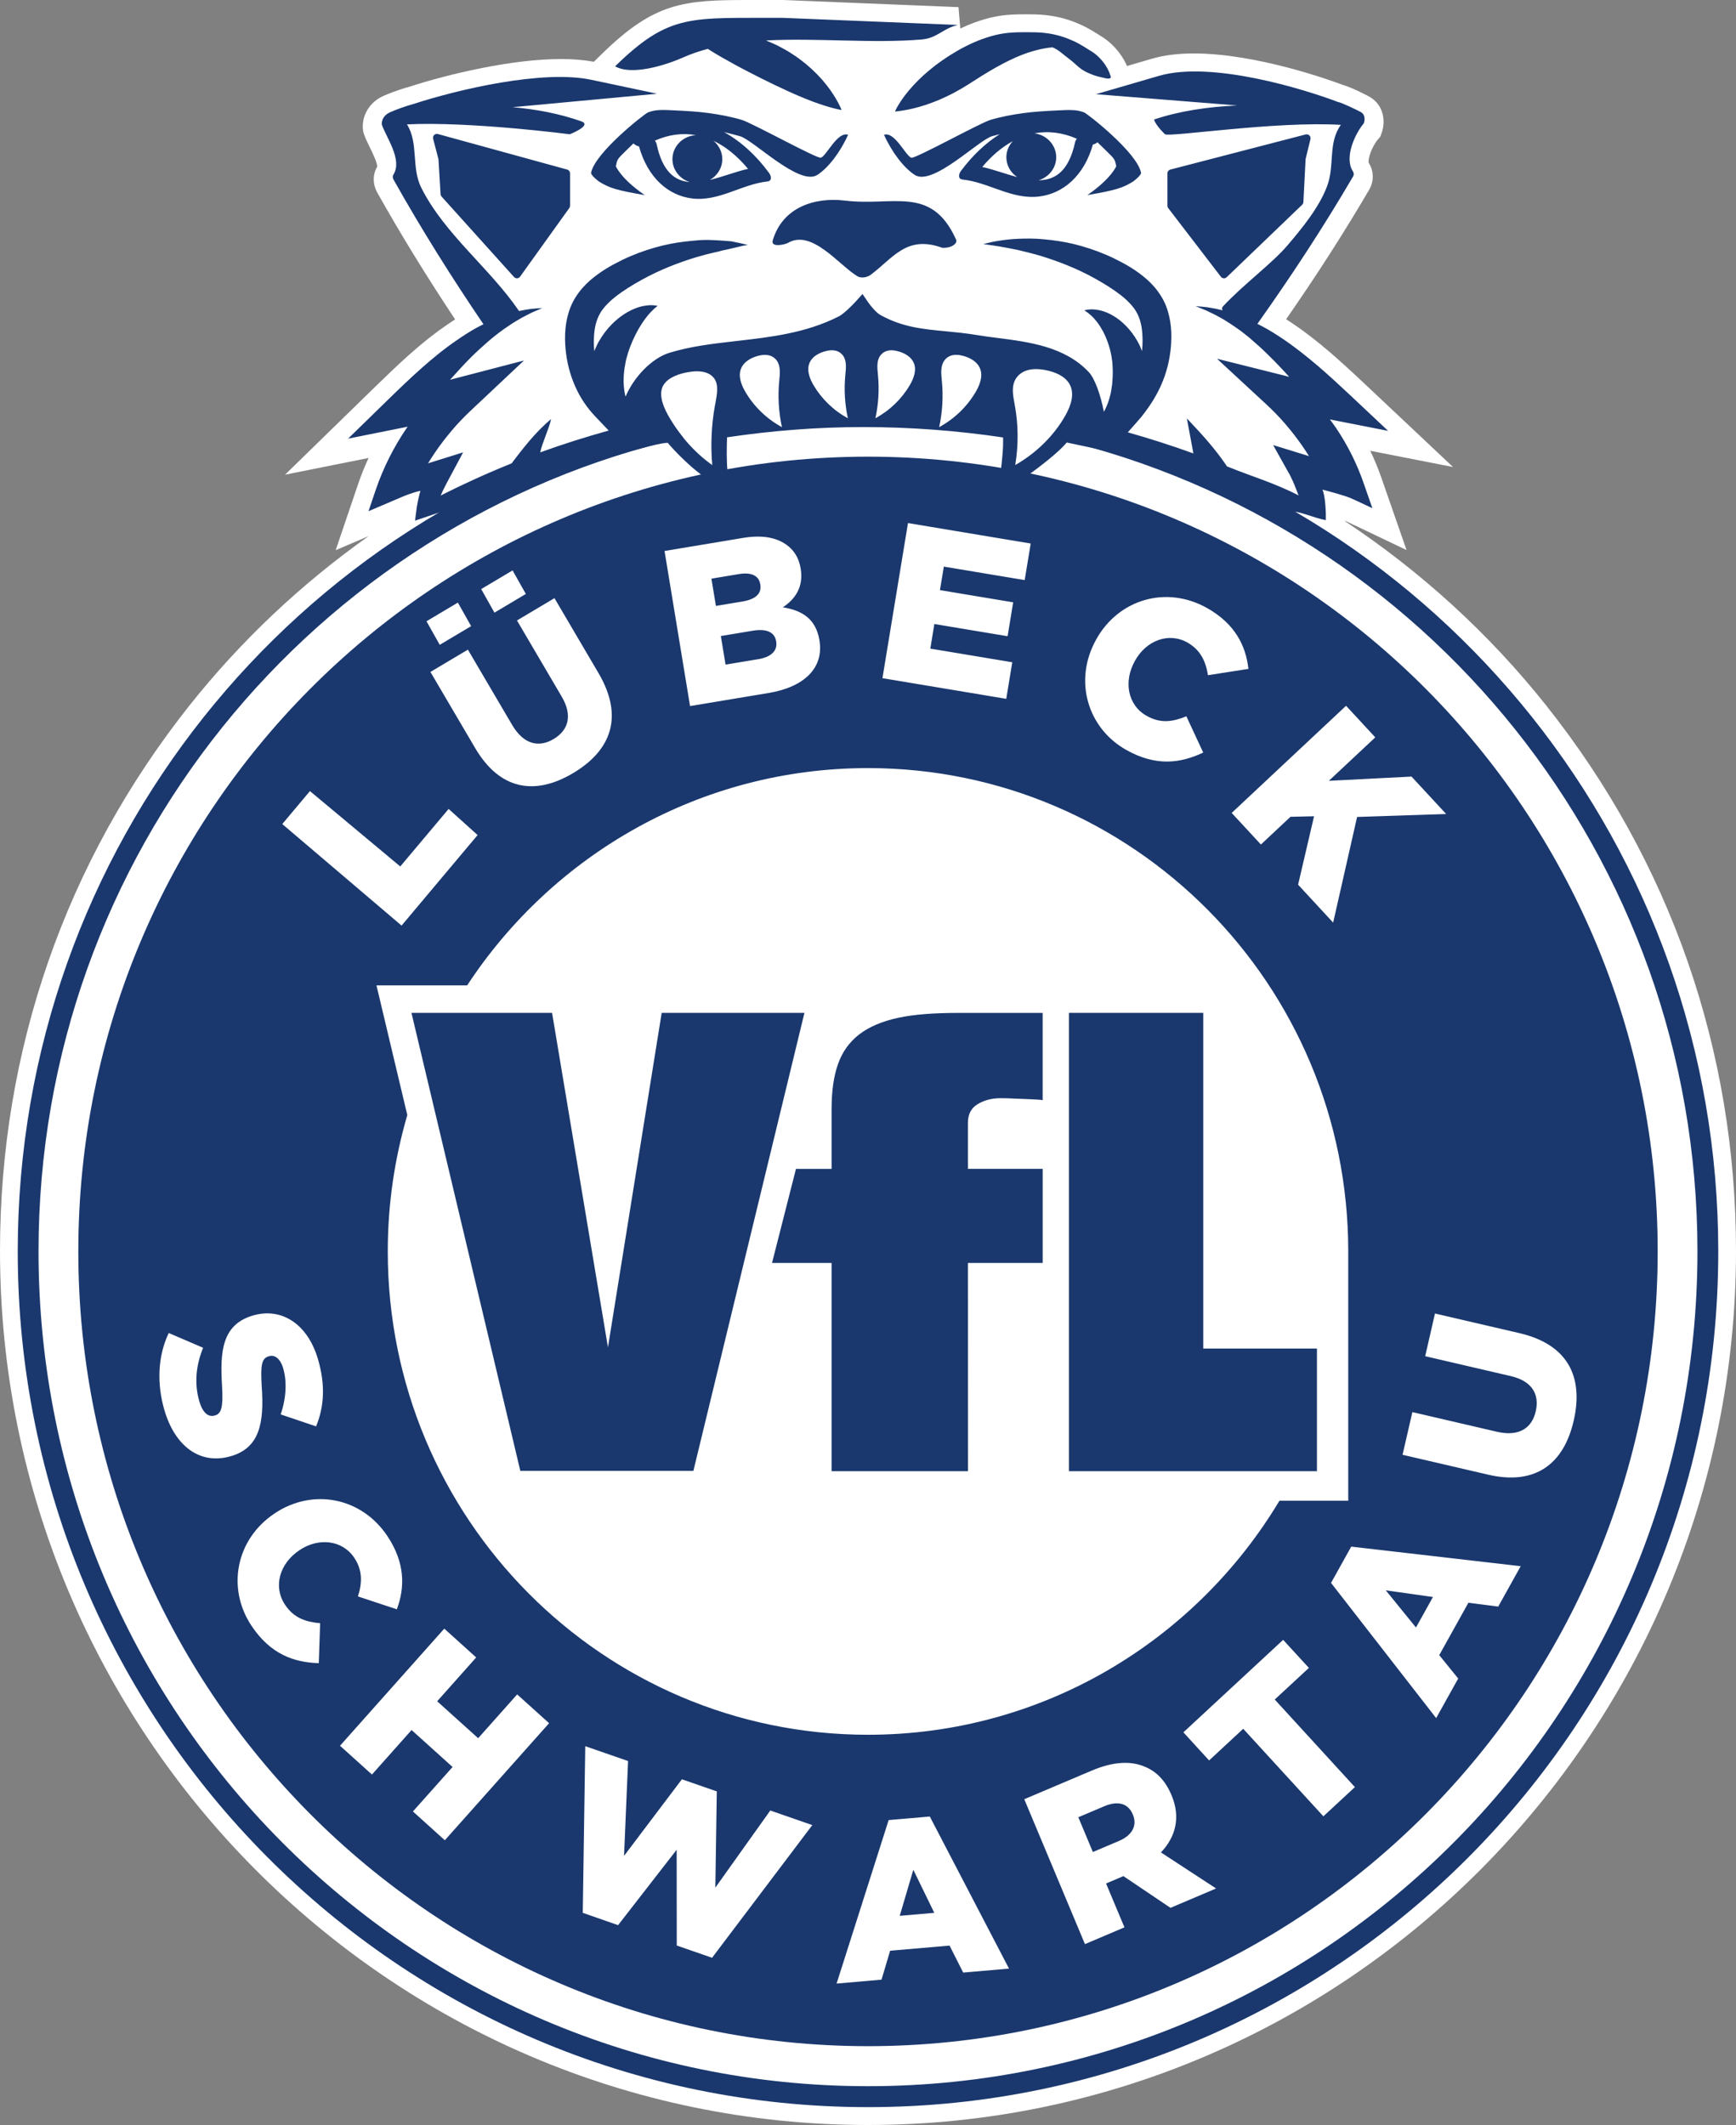
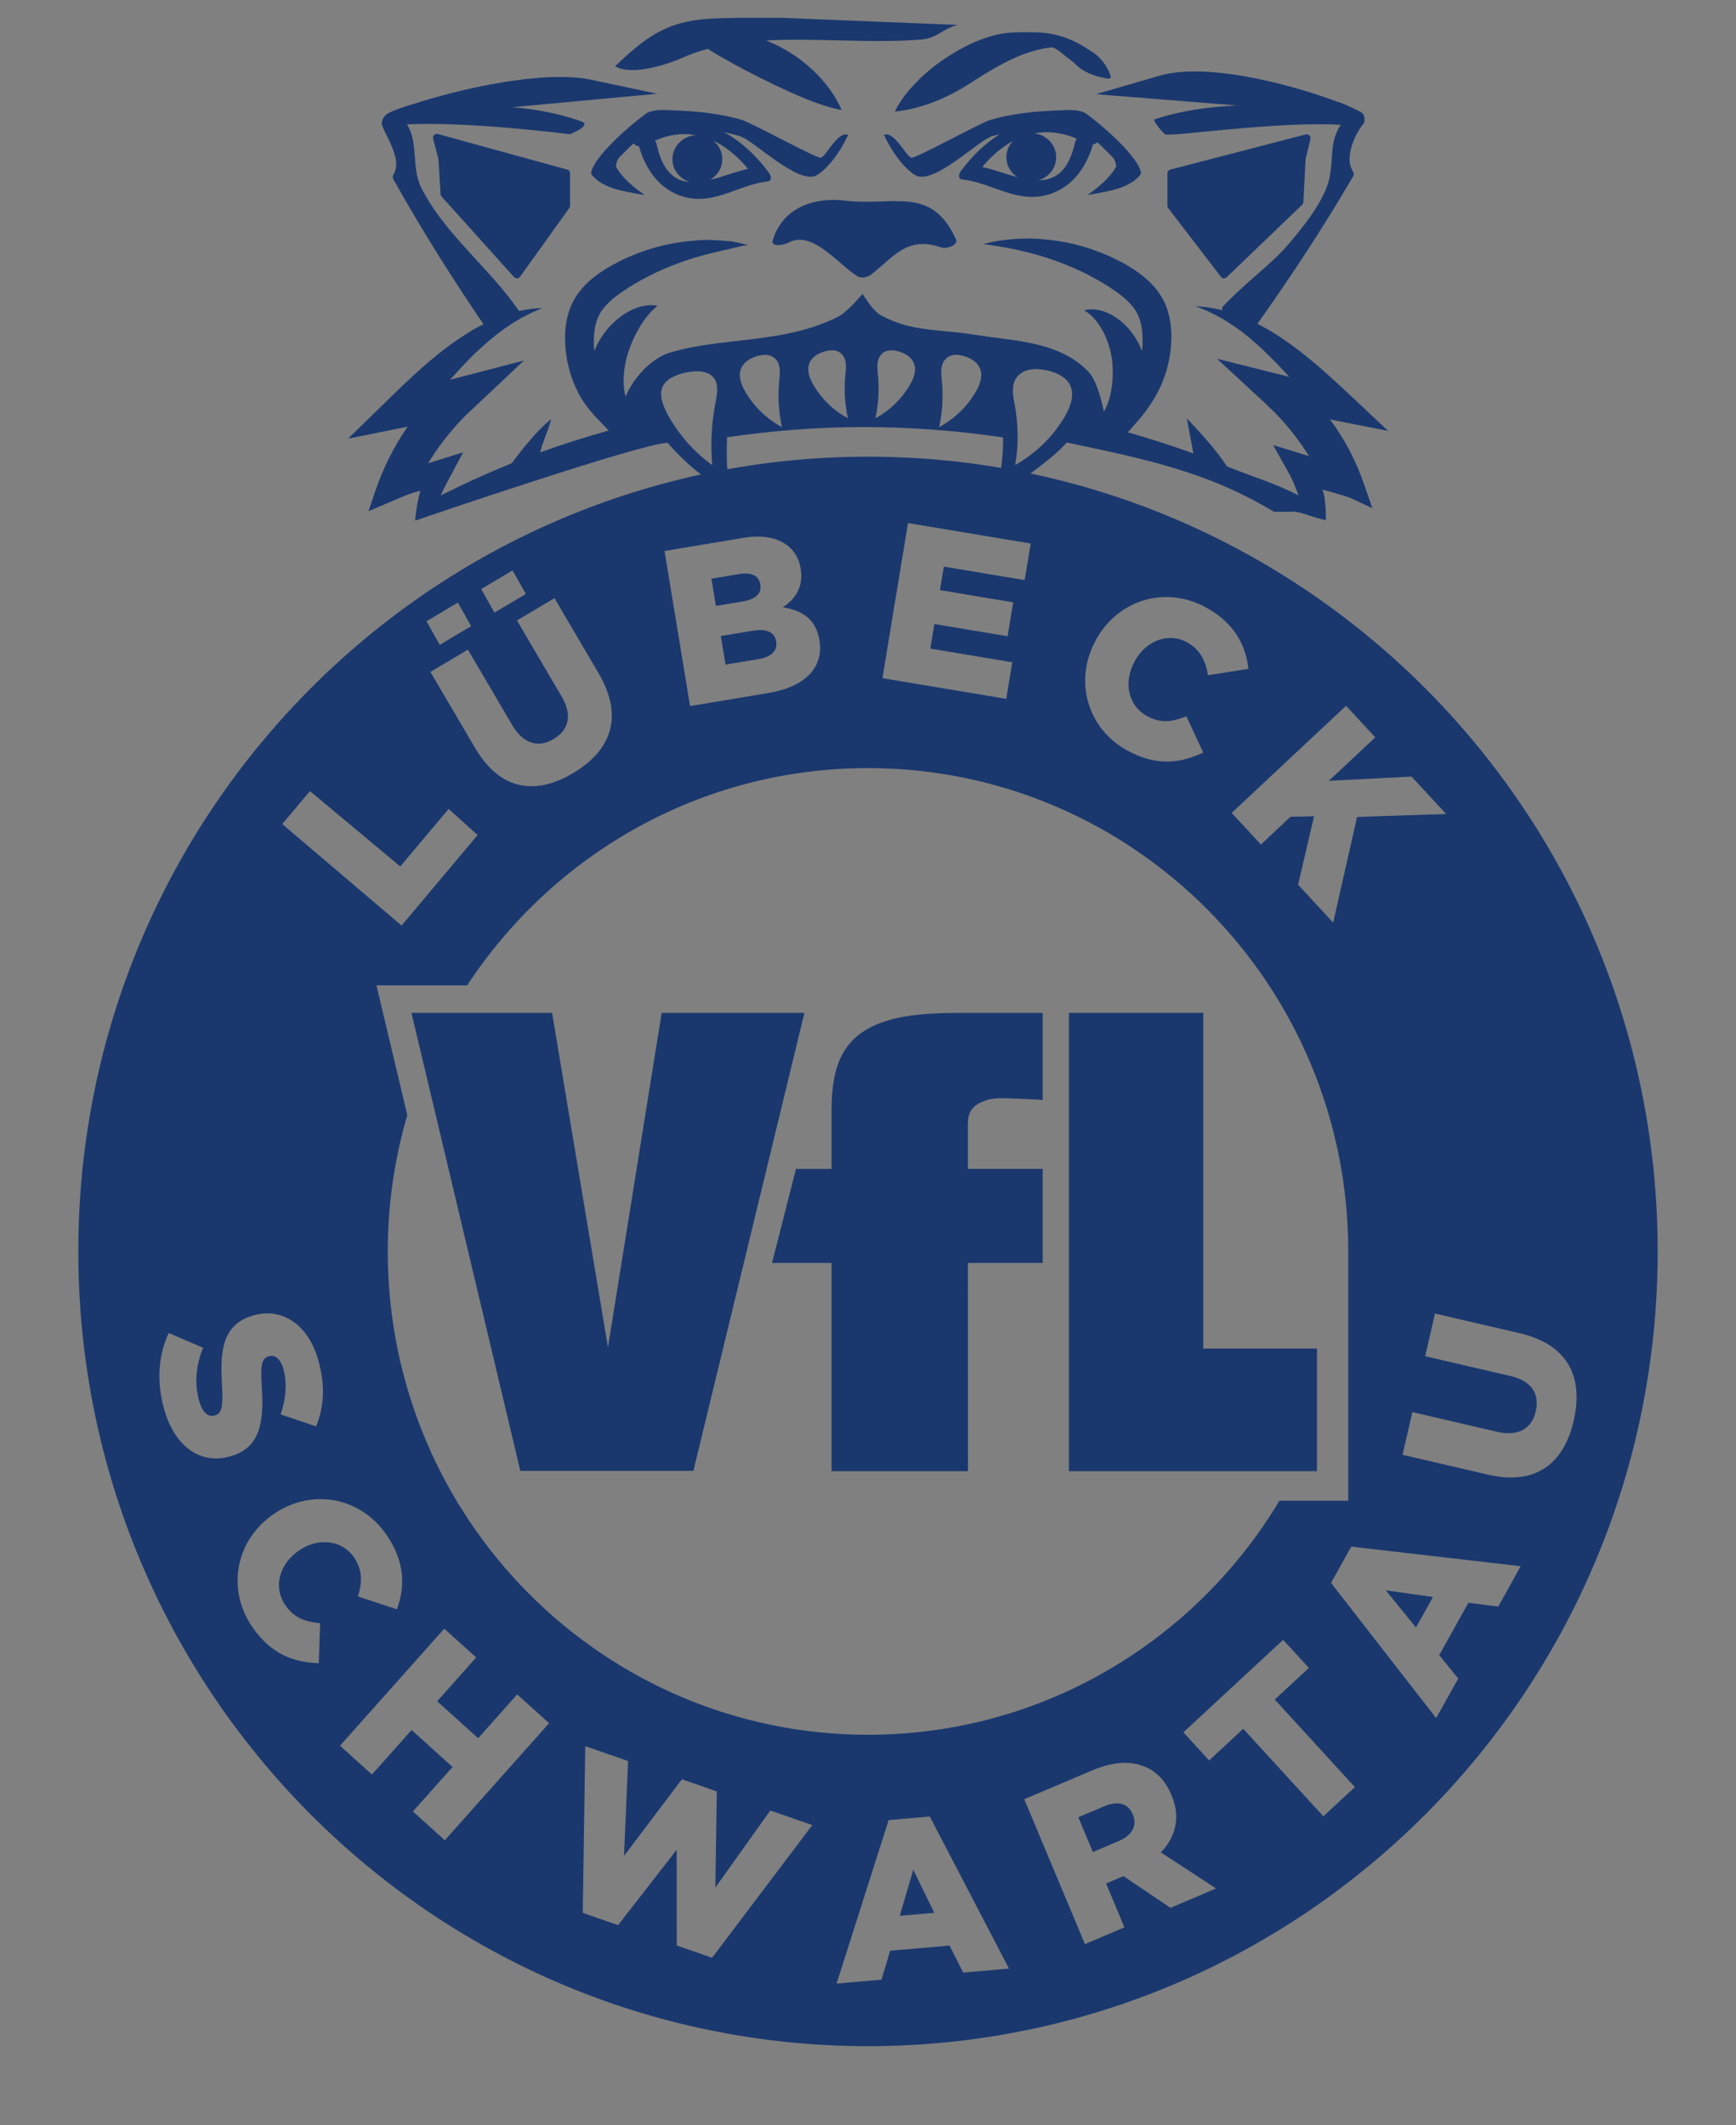
<svg xmlns="http://www.w3.org/2000/svg" width="125px" height="153px" viewBox="0 0 125 153" version="1.1">
  <rect x="0" y="0" width="125" height="153" fill="#808080" stroke="none" />
  <title>logo</title>
  <desc>Created with Sketch.</desc>
  <g id="De" stroke="none" stroke-width="1" fill="none" fill-rule="evenodd">
    <g id="Desktop" transform="translate(-160, -11)" fill-rule="nonzero">
      <g id="header" transform="translate(160, 11)">
        <g id="logo">
-           <path d="M111.319,50.775 C107.203,45.6 102.294,41.14 96.845,37.526 C96.845,37.513 96.846,37.502 96.846,37.497 C97.191,37.656 97.695,37.894 98.053,38.065 L101.277,39.604 L99.465,34.396 C99.236,33.733 98.966,33.088 98.666,32.457 L104.625,33.626 L98.139,27.519 C97.241,26.674 96.492,25.993 95.77,25.369 C94.779,24.521 93.924,23.863 93.073,23.29 C92.927,23.193 92.771,23.091 92.607,22.985 C94.832,19.783 96.799,16.714 98.596,13.645 C98.947,13.037 98.925,12.287 98.553,11.724 C98.477,11.473 98.77,10.566 99.216,10.043 L99.39,9.833 L99.485,9.575 C99.785,8.739 99.643,7.567 98.619,6.971 C98.607,6.963 97.445,6.334 96.707,6.12 C95.861,5.802 90.492,3.848 85.959,3.848 C84.829,3.848 83.82,3.973 82.971,4.221 L81.151,4.752 C81.03,4.475 80.852,4.146 80.599,3.811 C80.253,3.355 79.861,2.982 79.401,2.681 L79.213,2.563 C78.817,2.313 78.322,2.003 77.873,1.802 L77.773,1.758 C77.28,1.541 76.128,1.033 74.248,1.033 L73.75,1.03 C73.209,1.03 72.405,1.048 71.707,1.189 C71.248,1.274 70.771,1.409 70.192,1.614 C69.835,1.744 69.482,1.894 69.146,2.053 L69.015,0.514 L56.419,0 C56.419,0 55.684,0 55.37,0 L53.948,0 C49.221,0 47.151,0.15 43.316,3.903 L42.759,4.448 C42.067,4.318 41.271,4.25 40.393,4.25 C36.87,4.25 32.325,5.321 29.482,6.244 C28.607,6.481 27.854,6.799 27.64,6.891 C26.434,7.416 26.017,8.554 26.143,9.39 L26.165,9.532 L26.212,9.668 C26.323,9.985 26.476,10.3 26.639,10.633 C26.814,10.99 27.171,11.721 27.159,12.003 C26.826,12.569 26.829,13.264 27.169,13.873 C28.848,16.865 30.689,19.862 32.77,22.996 C32.566,23.127 32.37,23.259 32.181,23.389 C31.308,23.986 30.442,24.67 29.453,25.549 C28.616,26.296 27.808,27.075 27.059,27.805 L20.523,34.179 L26.54,32.973 C26.242,33.616 25.98,34.275 25.753,34.947 L24.171,39.613 L26.543,38.6 C21.723,42.014 17.364,46.11 13.651,50.784 C4.723,62.034 0,75.616 0,90.062 C0,124.767 28.037,153 62.5,153 C96.963,153 125,124.767 125,90.062 C125,75.616 120.268,62.029 111.319,50.775 Z" id="Path" fill="#FFFFFF" />
          <g id="Group" transform="translate(1, 1)" fill="#1A386E">
            <path d="M102.179,113.985 L98.782,113.503 L100.957,116.18 L102.179,113.985 Z M78.507,129.052 L76.644,129.842 L77.692,132.346 L79.57,131.548 C80.537,131.139 80.895,130.427 80.577,129.664 L80.563,129.634 C80.222,128.816 79.459,128.647 78.507,129.052 L78.507,129.052 Z M64.763,133.624 L63.785,136.94 L66.273,136.724 L64.763,133.624 Z M53.746,41.094 L53.741,41.061 C53.643,40.455 53.114,40.182 52.204,40.334 L50.226,40.664 L50.549,42.626 L52.464,42.307 C53.39,42.154 53.856,41.747 53.746,41.094 L53.746,41.094 Z M54.89,45.196 L54.884,45.164 C54.785,44.558 54.248,44.238 53.227,44.408 L50.904,44.794 L51.243,46.852 L53.599,46.461 C54.526,46.309 54.997,45.853 54.89,45.196 L54.89,45.196 Z M112.314,101.285 C111.604,104.387 109.572,105.974 106.143,105.174 L99.99,103.744 L100.697,100.671 L106.787,102.087 C108.367,102.454 109.303,101.833 109.58,100.614 C109.86,99.399 109.323,98.436 107.787,98.08 L101.62,96.646 L102.325,93.572 L108.401,94.985 C111.939,95.807 113.027,98.181 112.314,101.285 L112.314,101.285 Z M103.131,57.609 L96.717,57.821 L94.993,65.428 L92.469,62.697 L93.618,57.771 L91.921,57.809 L89.792,59.805 L87.687,57.531 L95.923,49.816 L98.026,52.09 L94.684,55.219 L100.637,54.914 L103.131,57.609 Z M88.892,47.16 L85.98,47.615 C85.816,46.596 85.426,45.786 84.498,45.261 C83.136,44.495 81.527,45.127 80.727,46.568 L80.712,46.597 C79.887,48.08 80.202,49.777 81.564,50.541 C82.578,51.113 83.444,50.969 84.424,50.574 L85.637,53.184 C84.007,53.955 82.246,54.205 80.092,52.993 C77.317,51.431 76.28,48.012 77.92,45.063 L77.935,45.034 C79.534,42.155 82.969,41.123 85.913,42.778 C87.9,43.897 88.704,45.462 88.892,47.16 L88.892,47.16 Z M73.216,38.134 L72.782,40.767 L66.961,39.796 L66.68,41.488 L71.954,42.367 L71.552,44.808 L66.277,43.929 L65.988,45.7 L71.888,46.683 L71.455,49.316 L62.54,47.829 L64.379,36.661 L73.216,38.134 Z M61.5,54.303 C80.598,54.303 96.08,69.883 96.08,89.101 L96.08,107.054 L91.126,107.054 C85.071,117.15 74.07,123.903 61.5,123.903 C42.403,123.903 26.921,108.323 26.921,89.102 C26.921,85.69 27.418,82.398 28.327,79.284 L26.107,69.946 L32.638,69.946 C38.824,60.523 49.438,54.303 61.5,54.303 L61.5,54.303 Z M54.355,48.894 L48.687,49.838 L46.85,38.671 L52.484,37.732 C53.865,37.502 54.896,37.69 55.647,38.237 C56.16,38.61 56.524,39.157 56.649,39.921 L56.654,39.954 C56.867,41.247 56.271,42.132 55.369,42.726 C56.776,42.95 57.751,43.575 58.002,45.092 L58.006,45.124 C58.323,47.036 56.977,48.455 54.355,48.894 L54.355,48.894 Z M40.262,54.667 C37.537,56.288 34.999,55.902 33.208,52.851 L29.993,47.38 L32.691,45.775 L35.873,51.19 C36.699,52.597 37.79,52.848 38.859,52.213 C39.928,51.579 40.248,50.524 39.446,49.158 L36.225,43.673 L38.925,42.068 L42.099,47.47 C43.945,50.616 42.989,53.046 40.262,54.667 L40.262,54.667 Z M36.863,41.766 L34.603,43.11 L33.647,41.414 L35.908,40.07 L36.863,41.766 Z M32.924,44.083 L30.664,45.427 L29.71,43.731 L31.969,42.387 L32.924,44.083 Z M27.821,61.385 L31.304,57.243 L33.39,59.124 L27.915,65.642 L19.325,58.332 L21.318,55.958 L27.821,61.385 Z M21.893,96.852 C22.43,98.676 22.356,100.252 21.76,101.699 L19.21,100.838 C19.615,99.649 19.669,98.465 19.389,97.512 C19.176,96.791 18.765,96.53 18.379,96.645 L18.347,96.654 C17.855,96.803 17.747,97.234 17.845,98.822 C18.035,101.457 17.685,103.23 15.664,103.832 L15.633,103.841 C13.431,104.498 11.61,103.154 10.842,100.544 C10.284,98.641 10.351,96.65 11.15,94.976 L13.626,96.04 C13.089,97.351 12.99,98.667 13.356,99.91 C13.591,100.709 13.994,101.056 14.457,100.917 L14.488,100.909 C14.934,100.774 15.078,100.349 14.988,98.79 C14.839,96.346 14.966,94.388 17.186,93.725 L17.218,93.716 C19.221,93.121 21.134,94.273 21.893,96.852 L21.893,96.852 Z M18.745,107.987 L18.771,107.968 C21.495,106.136 25.021,106.785 26.898,109.604 C28.162,111.508 28.174,113.273 27.574,114.87 L24.772,113.943 C25.087,112.961 25.107,112.061 24.515,111.169 C23.648,109.865 21.928,109.693 20.565,110.612 L20.539,110.631 C19.136,111.573 18.651,113.228 19.519,114.534 C20.164,115.505 21,115.771 22.052,115.873 L21.954,118.749 C20.155,118.691 18.474,118.109 17.102,116.045 C15.334,113.383 15.953,109.866 18.745,107.987 L18.745,107.987 Z M23.482,124.694 L30.99,116.262 L33.288,118.336 L30.479,121.492 L33.43,124.151 L36.238,120.997 L38.538,123.07 L31.03,131.499 L28.732,129.425 L31.587,126.223 L28.636,123.562 L25.783,126.767 L23.482,124.694 Z M40.962,136.724 L41.141,124.725 L44.224,125.795 L43.934,132.624 L48.1,127.108 L50.612,127.98 L50.508,134.909 L54.465,129.356 L57.489,130.407 L50.272,139.96 L47.73,139.078 L47.723,132.181 L43.505,137.611 L40.962,136.724 Z M59.238,141.818 L62.987,130.046 L65.95,129.79 L71.653,140.739 L68.355,141.026 L67.373,139.082 L63.094,139.453 L62.473,141.536 L59.238,141.818 Z M72.752,128.543 L77.608,126.485 C79.173,125.819 80.435,125.778 81.423,126.2 C82.275,126.542 82.919,127.214 83.349,128.242 L83.363,128.274 C84.031,129.868 83.636,131.281 82.592,132.374 L86.564,134.97 L83.281,136.365 L79.89,134.08 L79.861,134.094 L78.642,134.611 L79.965,137.77 L77.121,138.976 L72.752,128.543 Z M88.518,123.473 L86.061,125.752 L84.21,123.728 L91.392,117.069 L93.246,119.089 L90.788,121.366 L96.559,127.671 L94.289,129.775 L88.518,123.473 Z M94.841,112.969 L96.295,110.357 L108.497,111.766 L106.88,114.674 L104.732,114.397 L102.632,118.169 L103.997,119.855 L102.41,122.704 L94.841,112.969 Z M118.361,89.101 C118.361,57.499 92.903,31.88 61.5,31.88 C30.097,31.88 4.639,57.5 4.639,89.101 C4.638,120.705 30.095,146.324 61.5,146.324 C92.905,146.324 118.361,120.705 118.361,89.101 L118.361,89.101 Z" id="Shape" />
            <path d="M65.372,1.842 C66.502,1.745 66.901,1.032 67.978,0.797 L55.338,0.284 C48.776,0.318 47.245,-0.093 43.292,3.775 C44.49,4.462 46.93,3.697 48.215,3.126 C48.774,2.877 49.36,2.68 49.966,2.518 C50.038,2.563 50.105,2.606 50.182,2.655 C50.685,2.97 51.266,3.301 51.886,3.638 C52.501,3.978 53.159,4.306 53.812,4.642 C55.124,5.296 56.478,5.929 57.602,6.342 C58.162,6.548 58.656,6.698 59.016,6.792 C59.374,6.887 59.6,6.92 59.6,6.92 C59.6,6.92 59.277,6.078 58.499,5.104 C58.116,4.611 57.61,4.091 57.015,3.596 C56.714,3.355 56.398,3.106 56.051,2.893 C55.716,2.663 55.346,2.471 54.98,2.276 C54.707,2.147 54.433,2.024 54.154,1.914 C57.841,1.719 61.843,2.142 65.372,1.842 L65.372,1.842 Z M46.154,9.127 C47.154,8.682 48.15,8.556 49.111,8.731 C48.17,8.782 47.419,9.537 47.419,10.459 C47.419,11.23 47.945,11.886 48.667,12.11 C47.598,12.027 46.708,11.367 46.283,9.394 C46.261,9.288 46.214,9.201 46.154,9.127 L46.154,9.127 Z M50.114,11.955 C50.648,11.654 51.008,11.095 51.008,10.459 C51.008,9.928 50.76,9.455 50.371,9.136 C51.254,9.552 52.092,10.232 52.862,11.158 C52.005,11.347 51.041,11.734 50.114,11.955 L50.114,11.955 Z M43.344,10.965 C43.45,10.462 43.45,10.462 44.014,9.908 L44.609,9.329 C44.719,9.425 44.845,9.5 44.975,9.535 C44.988,9.538 45.001,9.543 45.013,9.546 C45.643,11.807 47.13,13.078 48.822,13.288 C50.768,13.529 52.375,12.271 54.261,12.065 C54.584,12.03 54.555,11.697 54.376,11.453 C53.426,10.155 52.32,9.167 51.138,8.513 C51.536,8.605 51.927,8.708 52.273,8.805 C53.223,9.049 56.551,12.429 57.852,11.594 C58.627,11.097 59.493,9.983 60.067,8.703 C59.297,8.447 58.525,10.206 58.106,10.357 C57.777,10.417 53.197,7.873 52.407,7.631 C51.618,7.398 50.815,7.247 50.017,7.14 C49.218,7.029 48.42,6.991 47.627,6.95 C47.234,6.939 46.855,6.896 46.383,6.93 C46.152,6.951 45.903,6.996 45.655,7.097 C45.415,7.191 41.843,9.982 41.559,11.444 C41.559,11.646 42.119,12.064 42.119,12.064 C42.867,12.529 43.344,12.691 45.424,13.047 C43.679,11.844 43.344,10.965 43.344,10.965 L43.344,10.965 Z M71.925,9.165 C71.639,9.472 71.463,9.876 71.463,10.321 C71.463,10.913 71.772,11.438 72.245,11.749 C71.386,11.525 70.511,11.192 69.727,11.022 C70.407,10.209 71.149,9.587 71.925,9.165 L71.925,9.165 Z M75.052,10.322 C75.052,9.438 74.366,8.71 73.481,8.602 C74.473,8.415 75.503,8.538 76.539,8.99 C76.476,9.064 76.43,9.151 76.407,9.257 C75.948,11.356 74.955,11.97 73.776,11.981 C74.513,11.766 75.052,11.103 75.052,10.322 L75.052,10.322 Z M70.449,8.803 C70.619,8.756 70.799,8.708 70.987,8.659 C69.97,9.303 69.02,10.193 68.188,11.313 C68.009,11.557 67.978,11.89 68.306,11.926 C70.219,12.131 71.852,13.391 73.826,13.148 C75.546,12.938 77.056,11.666 77.692,9.408 C77.707,9.405 77.721,9.4 77.733,9.397 C77.834,9.368 77.937,9.314 78.028,9.248 L78.703,9.906 C79.269,10.46 79.269,10.46 79.375,10.964 C79.375,10.964 79.037,11.843 77.297,13.046 C79.376,12.69 79.855,12.527 80.601,12.062 C80.601,12.062 81.161,11.645 81.161,11.442 C80.88,9.983 77.308,7.192 77.068,7.098 C76.82,6.997 76.572,6.953 76.338,6.933 C75.867,6.899 75.488,6.942 75.096,6.953 C74.302,6.994 73.505,7.032 72.705,7.143 C71.907,7.25 71.105,7.399 70.316,7.632 C69.526,7.875 64.946,10.419 64.618,10.359 C64.198,10.206 63.426,8.449 62.653,8.705 C63.23,9.985 64.094,11.097 64.87,11.596 C66.17,12.429 69.497,9.047 70.449,8.803 L70.449,8.803 Z M67.838,16.236 C67.835,16.229 67.831,16.225 67.828,16.217 C67.822,16.199 67.813,16.182 67.802,16.165 C66.036,12.34 63.294,13.862 59.86,13.445 C57.634,13.175 55.349,13.934 54.642,16.302 C54.477,16.858 55.54,16.602 55.728,16.493 C57.465,15.476 59.404,18.092 60.741,18.893 C61.012,19.054 61.44,18.971 61.681,18.795 C63.311,17.586 64.252,15.933 66.787,16.82 C66.868,16.849 66.961,16.851 67.059,16.839 C67.492,16.823 67.98,16.549 67.838,16.236 L67.838,16.236 Z M78.988,4.553 C78.988,4.553 78.874,4.042 78.471,3.514 C78.269,3.25 78.009,2.97 77.672,2.75 C77.332,2.538 76.74,2.152 76.352,1.978 C75.96,1.814 75.021,1.317 73.282,1.322 C72.849,1.32 71.81,1.289 71.01,1.451 C70.58,1.53 70.15,1.662 69.728,1.813 C69.305,1.966 68.888,2.15 68.489,2.356 C68.09,2.552 67.704,2.798 67.353,3.009 C67.004,3.233 66.672,3.465 66.355,3.704 C66.043,3.947 65.75,4.192 65.476,4.438 C65.208,4.688 64.959,4.932 64.74,5.174 C64.299,5.658 63.964,6.107 63.753,6.459 C63.53,6.798 63.444,7.032 63.444,7.032 C63.444,7.032 63.692,7.014 64.078,6.945 C64.474,6.885 65.012,6.761 65.629,6.561 C65.933,6.462 66.257,6.337 66.595,6.201 C66.927,6.058 67.272,5.896 67.623,5.716 C67.969,5.532 68.319,5.331 68.668,5.113 C68.997,4.903 69.337,4.69 69.669,4.476 C70.989,3.651 72.313,2.968 73.436,2.663 C73.949,2.517 74.417,2.44 74.778,2.408 C75.211,2.566 75.57,2.94 75.971,3.233 C76.298,3.467 76.574,3.777 76.875,3.987 C77.179,4.194 77.511,4.323 77.802,4.43 C78.1,4.527 78.368,4.578 78.567,4.627 C78.988,4.729 78.988,4.553 78.988,4.553 L78.988,4.553 Z M75.722,28.896 C74.905,30.35 73.638,31.608 72.101,32.484 C72.341,31.045 72.329,29.58 72.067,28.154 C71.948,27.507 71.787,26.792 72.173,26.223 C72.304,26.028 72.496,25.865 72.716,25.756 C73.184,25.529 73.75,25.546 74.262,25.643 C74.964,25.773 75.674,26.077 76.003,26.64 C76.404,27.332 76.119,28.19 75.722,28.896 L75.722,28.896 Z M69.256,27.217 C68.63,28.282 67.709,29.169 66.625,29.752 C66.86,28.665 66.926,27.544 66.82,26.439 C66.771,25.936 66.701,25.382 66.989,24.968 C67.088,24.826 67.224,24.713 67.382,24.642 C67.709,24.493 68.09,24.543 68.434,24.645 C68.902,24.787 69.364,25.058 69.558,25.508 C69.797,26.06 69.56,26.7 69.256,27.217 L69.256,27.217 Z M64.509,26.729 C63.92,27.731 63.056,28.564 62.034,29.113 C62.256,28.092 62.318,27.037 62.217,25.997 C62.172,25.525 62.104,25.001 62.377,24.615 C62.471,24.483 62.6,24.374 62.745,24.308 C63.053,24.17 63.412,24.213 63.733,24.311 C64.172,24.443 64.61,24.699 64.793,25.123 C65.018,25.641 64.797,26.241 64.509,26.729 L64.509,26.729 Z M60.05,29.113 C59.03,28.566 58.165,27.731 57.576,26.729 C57.29,26.241 57.068,25.641 57.292,25.121 C57.474,24.698 57.91,24.441 58.349,24.309 C58.672,24.213 59.031,24.168 59.339,24.306 C59.485,24.372 59.614,24.48 59.709,24.613 C59.979,25 59.912,25.523 59.868,25.996 C59.767,27.037 59.828,28.093 60.05,29.113 L60.05,29.113 Z M55.302,29.753 C54.219,29.17 53.296,28.283 52.672,27.218 C52.368,26.701 52.131,26.063 52.369,25.511 C52.562,25.061 53.029,24.788 53.494,24.647 C53.838,24.544 54.219,24.497 54.544,24.644 C54.702,24.714 54.838,24.828 54.938,24.969 C55.227,25.383 55.155,25.937 55.107,26.439 C55,27.545 55.068,28.667 55.302,29.753 L55.302,29.753 Z M50.506,28.064 L50.483,28.179 C50.225,29.571 50.159,31.077 50.286,32.486 C48.955,31.544 47.867,30.26 47.107,28.902 C46.587,27.972 46.471,27.245 46.764,26.74 C47.113,26.141 47.99,25.897 48.482,25.805 C48.738,25.758 48.975,25.733 49.187,25.733 C49.507,25.733 49.779,25.787 50,25.894 C50.18,25.983 50.338,26.117 50.442,26.269 C50.754,26.731 50.633,27.378 50.506,28.064 L50.506,28.064 Z M97.205,7.873 C97.205,7.873 97.407,7.315 96.995,7.074 C96.793,6.959 95.585,6.374 95.354,6.348 C92.856,5.397 86.215,3.365 82.454,4.461 L77.917,5.782 L88.083,6.594 C85.995,6.689 83.951,6.982 82.097,7.606 C82.231,8.064 82.89,8.67 82.89,8.67 C83.312,8.875 90.924,7.706 95.548,7.991 C94.601,9.309 95.129,10.89 94.552,12.418 C93.979,13.939 92.77,15.415 91.715,16.654 C90.595,17.974 88.537,19.471 87.046,21.076 C86.976,21.152 86.986,21.251 87.025,21.346 C86.939,21.325 86.858,21.305 86.772,21.282 C86.497,21.211 86.205,21.173 85.926,21.122 C85.646,21.089 85.366,21.066 85.085,21.044 L85.85,21.354 C86.093,21.475 86.33,21.581 86.567,21.702 C86.794,21.834 87.034,21.948 87.248,22.091 C87.467,22.235 87.687,22.362 87.895,22.513 C88.102,22.661 88.317,22.798 88.513,22.961 C88.71,23.119 88.914,23.267 89.099,23.439 C89.478,23.766 89.856,24.098 90.208,24.449 C90.569,24.794 90.919,25.152 91.257,25.515 C91.453,25.718 91.641,25.928 91.828,26.135 C91.713,26.106 91.601,26.074 91.487,26.045 L86.633,24.831 L90.115,28.052 C90.609,28.507 91.08,28.984 91.516,29.488 C91.95,29.993 92.36,30.516 92.738,31.057 C92.917,31.314 93.087,31.576 93.254,31.84 L90.671,31.045 L91.895,33.233 C92.203,33.847 92.246,34.031 92.504,34.668 C90.753,33.767 89.182,33.325 87.35,32.581 C86.521,31.335 85.492,30.214 84.459,29.123 C84.617,29.963 84.773,30.806 84.93,31.648 C83.378,31.085 81.804,30.579 80.207,30.129 C80.308,30.029 81.186,29.012 81.186,29.012 C81.782,28.257 82.246,27.55 82.613,26.711 C82.983,25.879 83.22,24.96 83.306,24.015 C83.39,23.09 83.356,22.042 82.953,21.01 C82.856,20.763 82.712,20.49 82.582,20.288 C82.426,20.041 82.26,19.821 82.091,19.628 C81.744,19.232 81.36,18.913 80.976,18.634 C80.589,18.351 80.208,18.12 79.803,17.906 C79.453,17.719 79.03,17.506 78.639,17.343 C77.854,17.006 77.072,16.756 76.32,16.572 C75.57,16.391 74.845,16.291 74.181,16.231 C73.517,16.16 72.904,16.173 72.365,16.19 C71.825,16.211 71.364,16.269 70.984,16.326 C70.603,16.381 70.311,16.45 70.111,16.498 C69.912,16.547 69.806,16.573 69.806,16.573 C69.806,16.573 69.913,16.59 70.115,16.619 C70.319,16.641 70.614,16.694 70.981,16.748 C71.351,16.808 71.796,16.9 72.298,17 C72.8,17.119 73.36,17.253 73.958,17.431 C75.148,17.798 76.497,18.307 77.822,19.04 C78.152,19.228 78.452,19.398 78.819,19.631 C79.131,19.829 79.453,20.056 79.743,20.282 C80.034,20.51 80.289,20.76 80.505,21.01 C80.617,21.139 80.707,21.265 80.78,21.382 C80.878,21.543 80.932,21.656 80.993,21.808 C81.235,22.385 81.291,23.108 81.262,23.867 C81.255,24.004 81.242,24.141 81.23,24.276 C81.18,24.151 81.129,24.029 81.079,23.906 C80.655,23.017 80.042,22.341 79.419,21.902 C79.101,21.686 78.79,21.526 78.497,21.429 C78.209,21.325 77.94,21.296 77.729,21.276 C77.513,21.268 77.351,21.287 77.239,21.308 C77.134,21.33 77.075,21.34 77.075,21.34 C77.075,21.34 77.123,21.374 77.213,21.439 C77.305,21.489 77.421,21.598 77.563,21.713 C77.703,21.837 77.851,22.002 77.998,22.192 C78.146,22.384 78.285,22.611 78.423,22.859 C78.686,23.363 78.911,23.983 79.026,24.628 L79.059,24.84 L79.081,24.995 L79.093,25.072 L79.099,25.11 L79.102,25.13 C79.104,25.139 79.085,25.067 79.093,25.1 L79.093,25.104 L79.093,25.112 C79.102,25.29 79.121,25.463 79.122,25.64 C79.131,25.989 79.111,26.333 79.081,26.665 C79.037,26.994 78.989,27.318 78.899,27.62 C78.815,27.923 78.706,28.213 78.573,28.483 C78.547,28.54 78.515,28.593 78.484,28.648 C78.258,27.47 77.843,26.267 77.398,25.792 C75.679,23.955 73.095,23.622 70.816,23.33 C70.302,23.266 69.799,23.202 69.315,23.119 C68.537,22.99 67.805,22.921 67.103,22.853 C65.422,22.694 63.977,22.557 62.39,21.678 C62.09,21.512 61.687,21.021 61.502,20.751 L61.104,20.168 L60.634,20.691 C60.336,21.021 59.736,21.61 59.392,21.784 C57.021,22.984 54.491,23.272 52.045,23.551 C50.335,23.746 48.719,23.932 47.187,24.406 C45.944,24.791 44.641,26.138 44.045,27.553 C44.035,27.512 44.02,27.475 44.012,27.432 C43.941,27.123 43.913,26.795 43.901,26.467 C43.901,26.132 43.927,25.795 43.977,25.452 C44.019,25.287 44.032,25.106 44.072,24.946 L44.11,24.791 L44.142,24.685 C44.161,24.618 44.179,24.539 44.207,24.454 C44.412,23.795 44.698,23.172 44.996,22.657 C45.294,22.141 45.611,21.724 45.882,21.446 C46.019,21.319 46.131,21.196 46.218,21.133 C46.304,21.058 46.35,21.018 46.35,21.018 C46.35,21.018 46.29,21.006 46.178,20.992 C46.064,20.978 45.894,20.961 45.677,20.983 C45.461,21.004 45.193,21.046 44.901,21.145 C44.614,21.248 44.289,21.394 43.97,21.601 C43.327,22.014 42.675,22.646 42.178,23.488 C42.059,23.665 41.911,24.002 41.839,24.164 C41.82,24.203 41.808,24.245 41.793,24.286 C41.784,24.184 41.771,24.079 41.767,23.975 C41.736,23.214 41.797,22.493 42.036,21.916 C42.099,21.764 42.151,21.65 42.249,21.489 C42.324,21.373 42.412,21.247 42.523,21.116 C42.74,20.866 42.995,20.616 43.286,20.388 C43.573,20.162 43.898,19.936 44.21,19.737 C44.575,19.504 44.875,19.332 45.206,19.148 C46.53,18.413 47.88,17.903 49.071,17.538 C49.669,17.36 49.926,17.297 50.43,17.179 C50.931,17.079 50.939,17.033 51.308,16.975 L52.537,16.687 C52.741,16.656 52.848,16.641 52.848,16.641 C52.848,16.641 52.744,16.613 52.544,16.564 C52.343,16.516 52.343,16.516 51.666,16.377 C51.666,16.377 50.927,16.311 50.388,16.289 C49.85,16.268 49.513,16.266 48.849,16.338 C48.184,16.397 47.462,16.498 46.709,16.679 C45.96,16.862 45.175,17.113 44.392,17.449 C43.999,17.613 43.575,17.825 43.228,18.012 C42.824,18.226 42.444,18.459 42.054,18.74 C41.669,19.02 41.283,19.34 40.941,19.735 C40.769,19.929 40.603,20.148 40.448,20.395 C40.318,20.598 40.176,20.871 40.078,21.118 C39.673,22.147 39.639,23.195 39.723,24.121 C39.807,25.067 40.046,25.985 40.415,26.816 C40.783,27.657 41.276,28.368 41.872,28.995 C41.872,28.995 42.691,29.862 42.828,30 C41.163,30.464 39.515,30.984 37.898,31.571 C38.022,30.925 38.556,29.822 38.678,29.176 C37.496,30.161 36.572,31.401 35.835,32.365 C34.098,33.063 32.396,33.835 30.73,34.677 C30.855,34.395 30.984,34.122 31.117,33.871 L32.347,31.57 L29.821,32.359 C29.976,32.108 30.135,31.86 30.299,31.616 C30.673,31.056 31.088,30.527 31.518,30.013 C31.948,29.499 32.414,29.017 32.898,28.561 L36.728,24.957 L31.695,26.267 C31.597,26.293 31.501,26.322 31.402,26.348 C31.902,25.788 32.404,25.238 32.928,24.711 C33.109,24.524 33.301,24.357 33.488,24.177 C33.675,23.996 33.877,23.841 34.063,23.662 C34.45,23.32 34.856,23.001 35.276,22.7 L35.922,22.262 C36.142,22.123 36.369,21.999 36.596,21.864 L37.299,21.503 L38.04,21.181 C37.771,21.195 37.5,21.215 37.234,21.241 C36.967,21.284 36.691,21.323 36.421,21.383 C36.404,21.386 36.385,21.393 36.369,21.397 C36.365,21.391 36.365,21.385 36.361,21.377 C34.28,18.322 31.013,15.86 29.34,12.53 C28.593,11.048 29.162,9.334 28.305,7.955 C32.841,7.735 40.028,8.667 40.028,8.667 C40.028,8.667 41.678,8.022 40.854,7.734 C39.266,7.177 37.603,6.865 35.914,6.718 L46.304,5.751 C46.304,5.751 46.364,5.751 41.559,4.742 C38.094,4.014 32.041,5.423 28.793,6.48 C28.159,6.653 27.51,6.899 27.112,7.072 C26.404,7.381 26.493,7.975 26.493,7.975 C26.825,8.92 27.993,10.505 27.328,11.574 C27.25,11.698 27.284,11.837 27.348,11.952 C29.366,15.544 31.509,18.954 33.812,22.347 C33.65,22.428 33.485,22.506 33.326,22.594 C32.838,22.861 32.373,23.166 31.916,23.479 C30.998,24.104 30.146,24.802 29.332,25.526 C28.518,26.25 27.739,26.998 26.978,27.742 L24.065,30.582 L28.14,29.765 C28.211,29.752 28.279,29.735 28.35,29.721 C27.369,31.139 26.591,32.688 26.041,34.309 L25.535,35.806 L28.01,34.751 C28.01,34.751 28.683,34.462 29.275,34.339 C29.199,34.557 29.066,35.153 29.009,35.529 C28.948,35.938 28.887,36.487 28.887,36.487 C28.887,36.487 45.264,30.882 47.078,30.882 C47.664,31.579 48.637,32.529 49.382,33.092 C50.095,33.677 50.41,33.894 51.178,34.43 L51.708,34.846 C51.708,34.846 51.491,33.631 51.395,33.023 C51.306,32.271 51.326,31.238 51.352,30.487 C54.57,30.008 57.842,29.749 61.154,29.749 C64.544,29.749 67.911,30.003 71.224,30.496 C71.252,31.274 71.155,32.125 71.061,32.903 C70.932,33.549 70.574,34.864 70.574,34.864 C70.574,34.864 71.764,34.131 73.091,33.17 C73.88,32.59 75.202,31.59 75.813,30.861 C81.467,32.053 85.939,32.958 90.734,35.848 L91.976,35.848 C92.4,35.728 93.711,36.336 94.468,36.446 C94.482,36.05 94.441,34.686 94.219,34.253 C94.835,34.408 95.836,34.695 96.178,34.833 C96.521,34.973 97.817,35.591 97.817,35.591 L97.182,33.769 C96.705,32.397 96.047,31.064 95.201,29.813 C95.06,29.604 94.909,29.402 94.759,29.198 C94.815,29.209 94.872,29.222 94.93,29.233 L98.949,30.022 L96.24,27.473 C95.49,26.767 94.721,26.06 93.917,25.366 C93.111,24.679 92.267,24.004 91.357,23.389 C90.898,23.085 90.433,22.784 89.933,22.522 C89.807,22.448 89.669,22.385 89.533,22.319 C89.535,22.316 89.539,22.316 89.541,22.315 C91.998,18.85 94.283,15.372 96.431,11.7 C96.504,11.576 96.484,11.439 96.409,11.324 C95.773,10.344 96.57,8.621 97.205,7.873 L97.205,7.873 Z M83.272,11.209 C83.148,11.241 83.06,11.352 83.06,11.482 L83.06,13.813 C83.06,13.876 83.081,13.936 83.119,13.986 L86.91,18.928 C86.959,18.993 87.034,19.031 87.112,19.037 C87.119,19.037 87.127,19.037 87.133,19.037 C87.205,19.037 87.274,19.01 87.328,18.959 L92.761,13.742 C92.815,13.693 92.845,13.624 92.85,13.552 L93.009,10.454 L93.358,9.021 C93.382,8.924 93.353,8.823 93.283,8.752 C93.211,8.683 93.11,8.656 93.015,8.68 L83.272,11.209 Z M36.447,18.921 L39.992,13.979 C40.026,13.929 40.046,13.873 40.046,13.813 L40.046,11.482 C40.046,11.355 39.962,11.243 39.839,11.209 L30.533,8.65 C30.435,8.622 30.331,8.65 30.26,8.72 C30.189,8.791 30.161,8.895 30.187,8.993 L30.571,10.459 L30.722,12.978 C30.727,13.043 30.753,13.102 30.794,13.15 L36.012,18.945 C36.066,19.005 36.141,19.037 36.22,19.037 C36.225,19.037 36.229,19.037 36.235,19.037 C36.32,19.033 36.398,18.99 36.447,18.921 L36.447,18.921 Z" id="Shape" />
            <path d="M48.927,104.903 L56.923,71.928 L46.644,71.928 L42.776,96.008 L38.752,71.928 L28.627,71.928 L36.466,104.903 L48.927,104.903 Z M68.694,89.934 L74.079,89.934 L74.079,83.158 L68.694,83.158 L68.694,79.851 C68.694,79.225 68.931,78.773 69.406,78.492 C69.878,78.21 70.421,78.07 71.041,78.07 C71.402,78.07 71.705,78.079 71.94,78.095 C72.176,78.113 73.82,78.148 74.077,78.211 L74.077,71.93 L67.986,71.93 C66.276,71.93 64.839,72.032 63.677,72.281 C62.513,72.534 61.576,72.93 60.868,73.478 C60.16,74.024 59.651,74.734 59.342,75.609 C59.031,76.484 58.878,77.562 58.878,78.845 L58.878,83.159 L56.314,83.159 L54.589,89.934 L58.878,89.934 L58.878,104.926 L68.697,104.926 L68.694,89.934 L68.694,89.934 Z M93.826,104.926 L93.826,96.096 L85.639,96.096 L85.639,71.928 L75.968,71.928 L75.968,104.926 L93.826,104.926 Z" id="Shape" />
-             <path d="M71.237,28.274 C71.234,28.274 71.23,28.273 71.227,28.273 L71.227,29.798 C71.23,29.798 71.234,29.799 71.237,29.799 L71.237,28.274 Z M122.723,89.101 C122.723,59.994 102.661,35.622 75.699,29.178 L75.699,30.583 L75.101,30.583 C101.528,36.779 121.224,60.617 121.224,89.101 C121.224,122.298 94.485,149.206 61.5,149.206 C28.515,149.206 1.774,122.298 1.774,89.101 C1.774,60.506 21.601,36.584 48.187,30.504 C47.84,30.077 47.519,29.638 47.245,29.179 C20.291,35.633 0.277,60.001 0.277,89.101 C0.277,123.129 27.686,150.714 61.498,150.714 C95.311,150.716 122.723,123.129 122.723,89.101 L122.723,89.101 Z" id="Shape" />
          </g>
        </g>
      </g>
    </g>
  </g>
</svg>